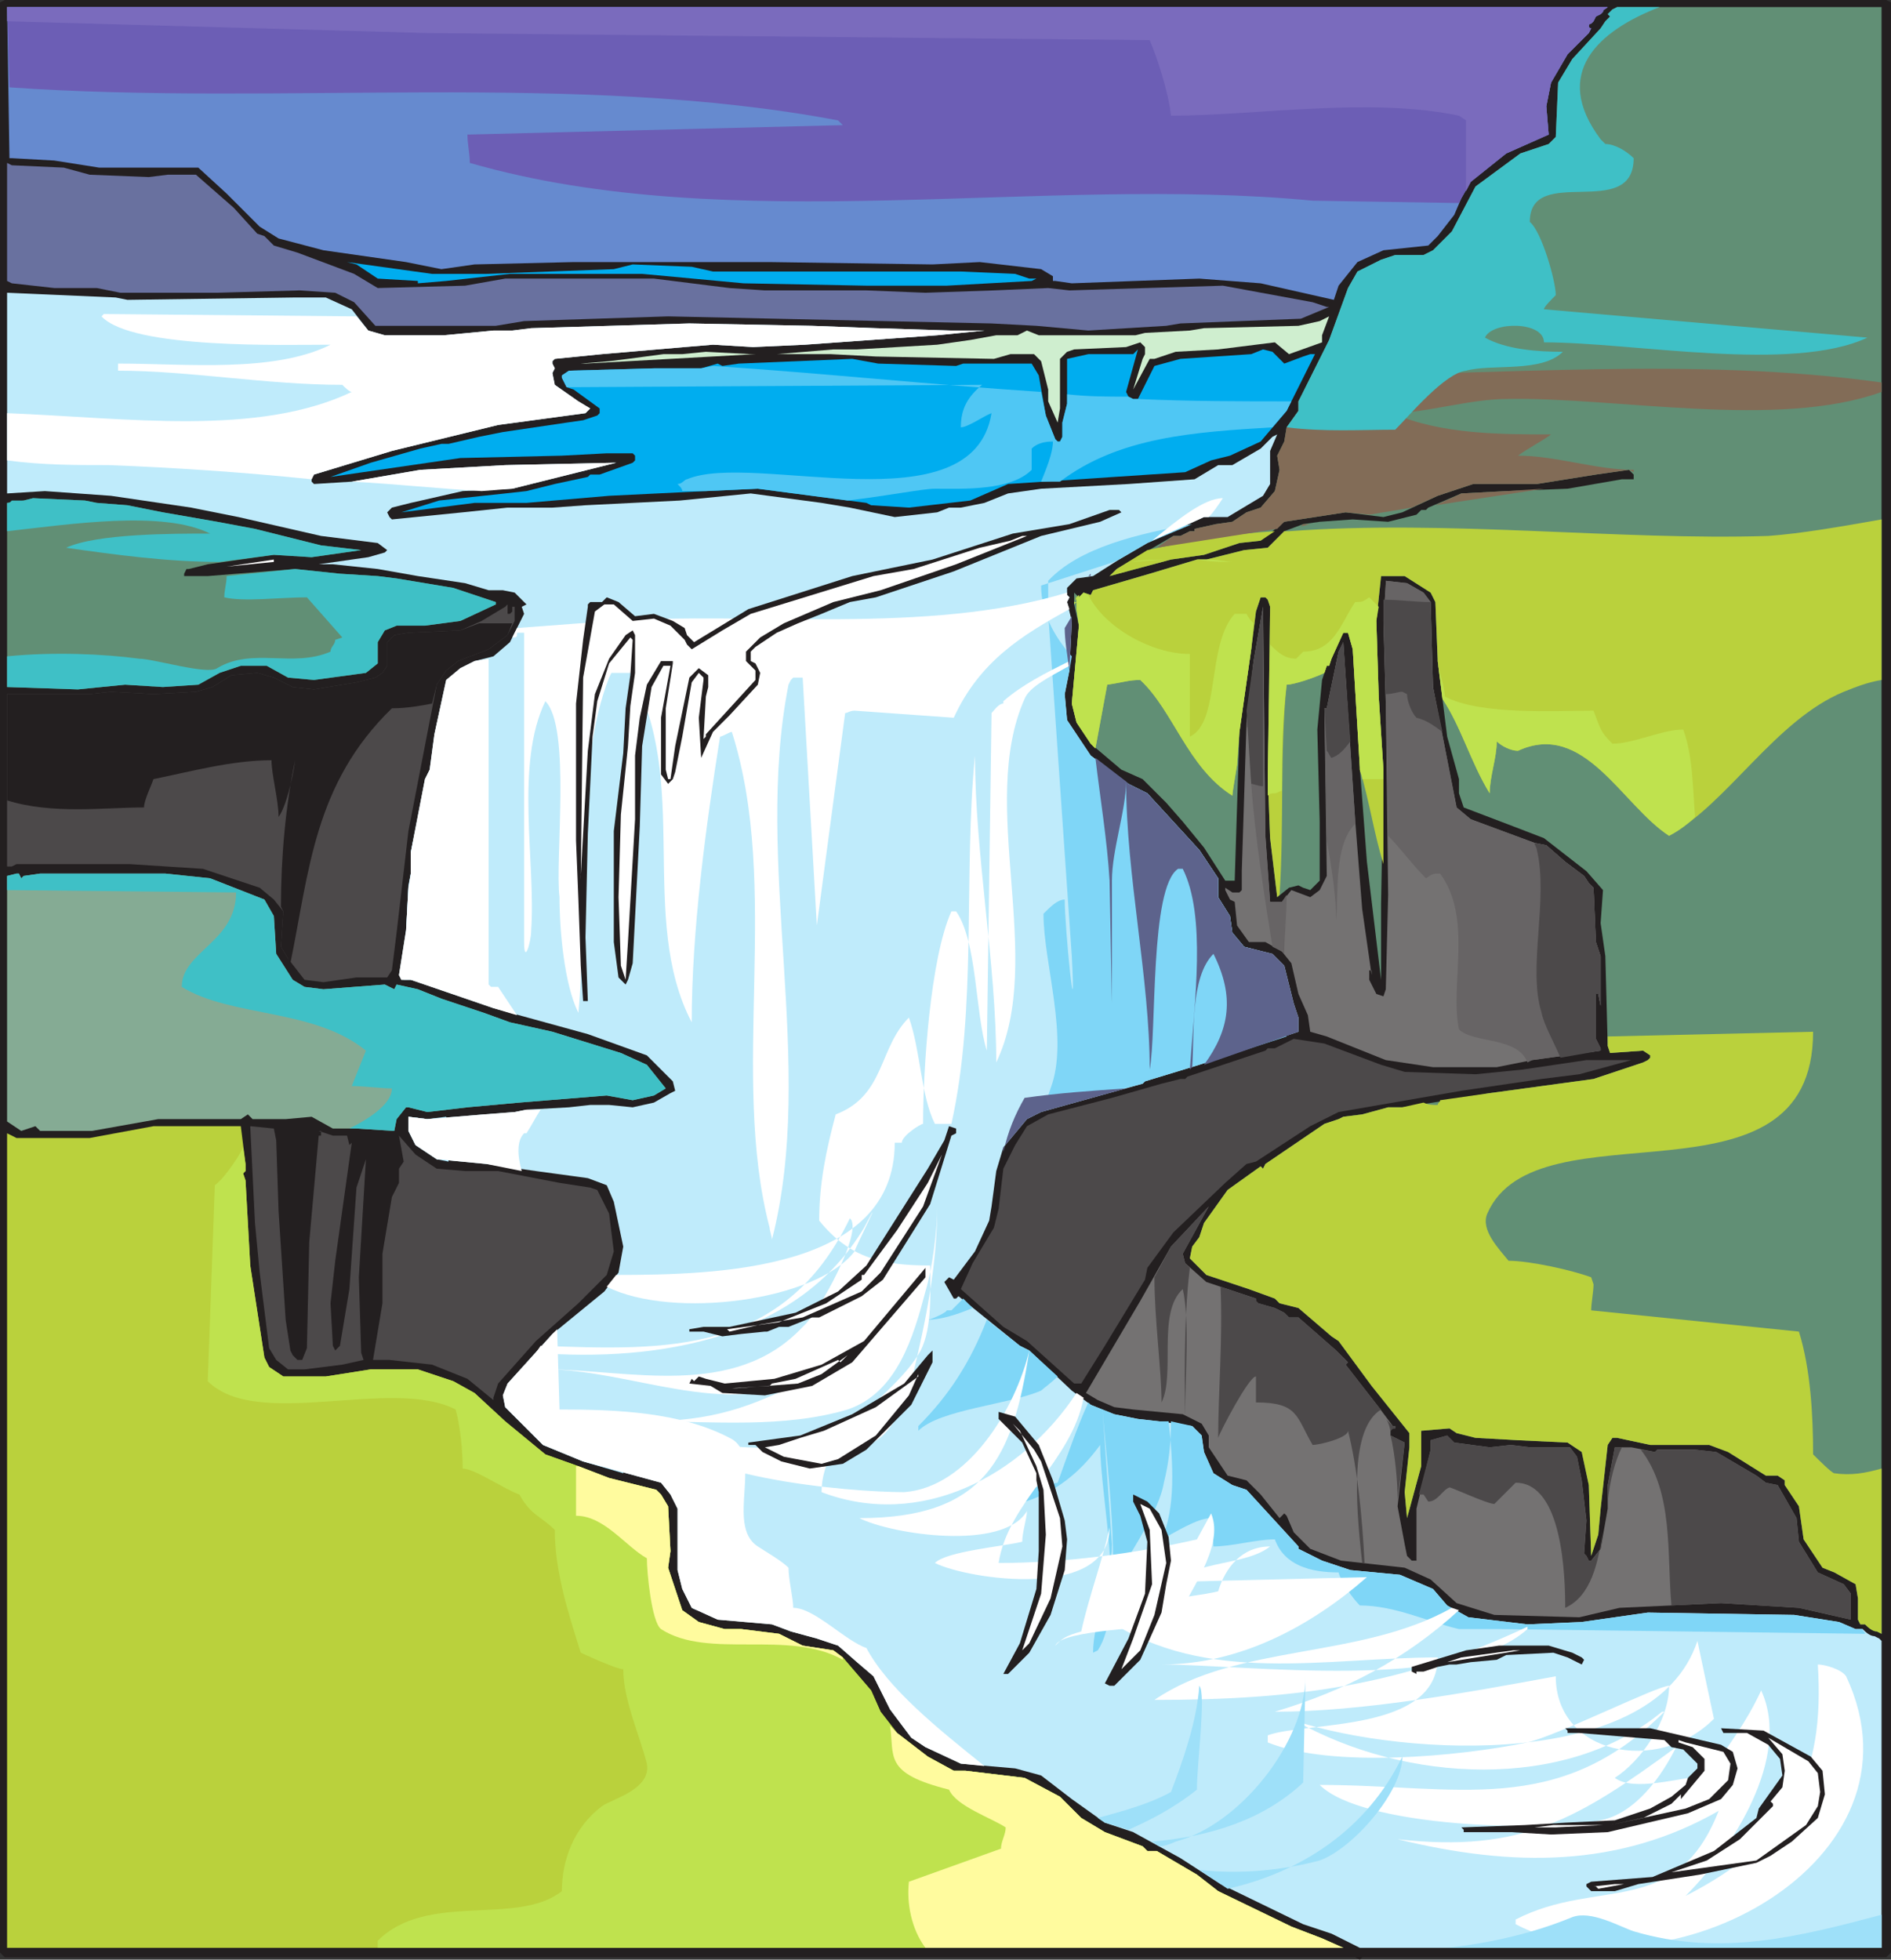
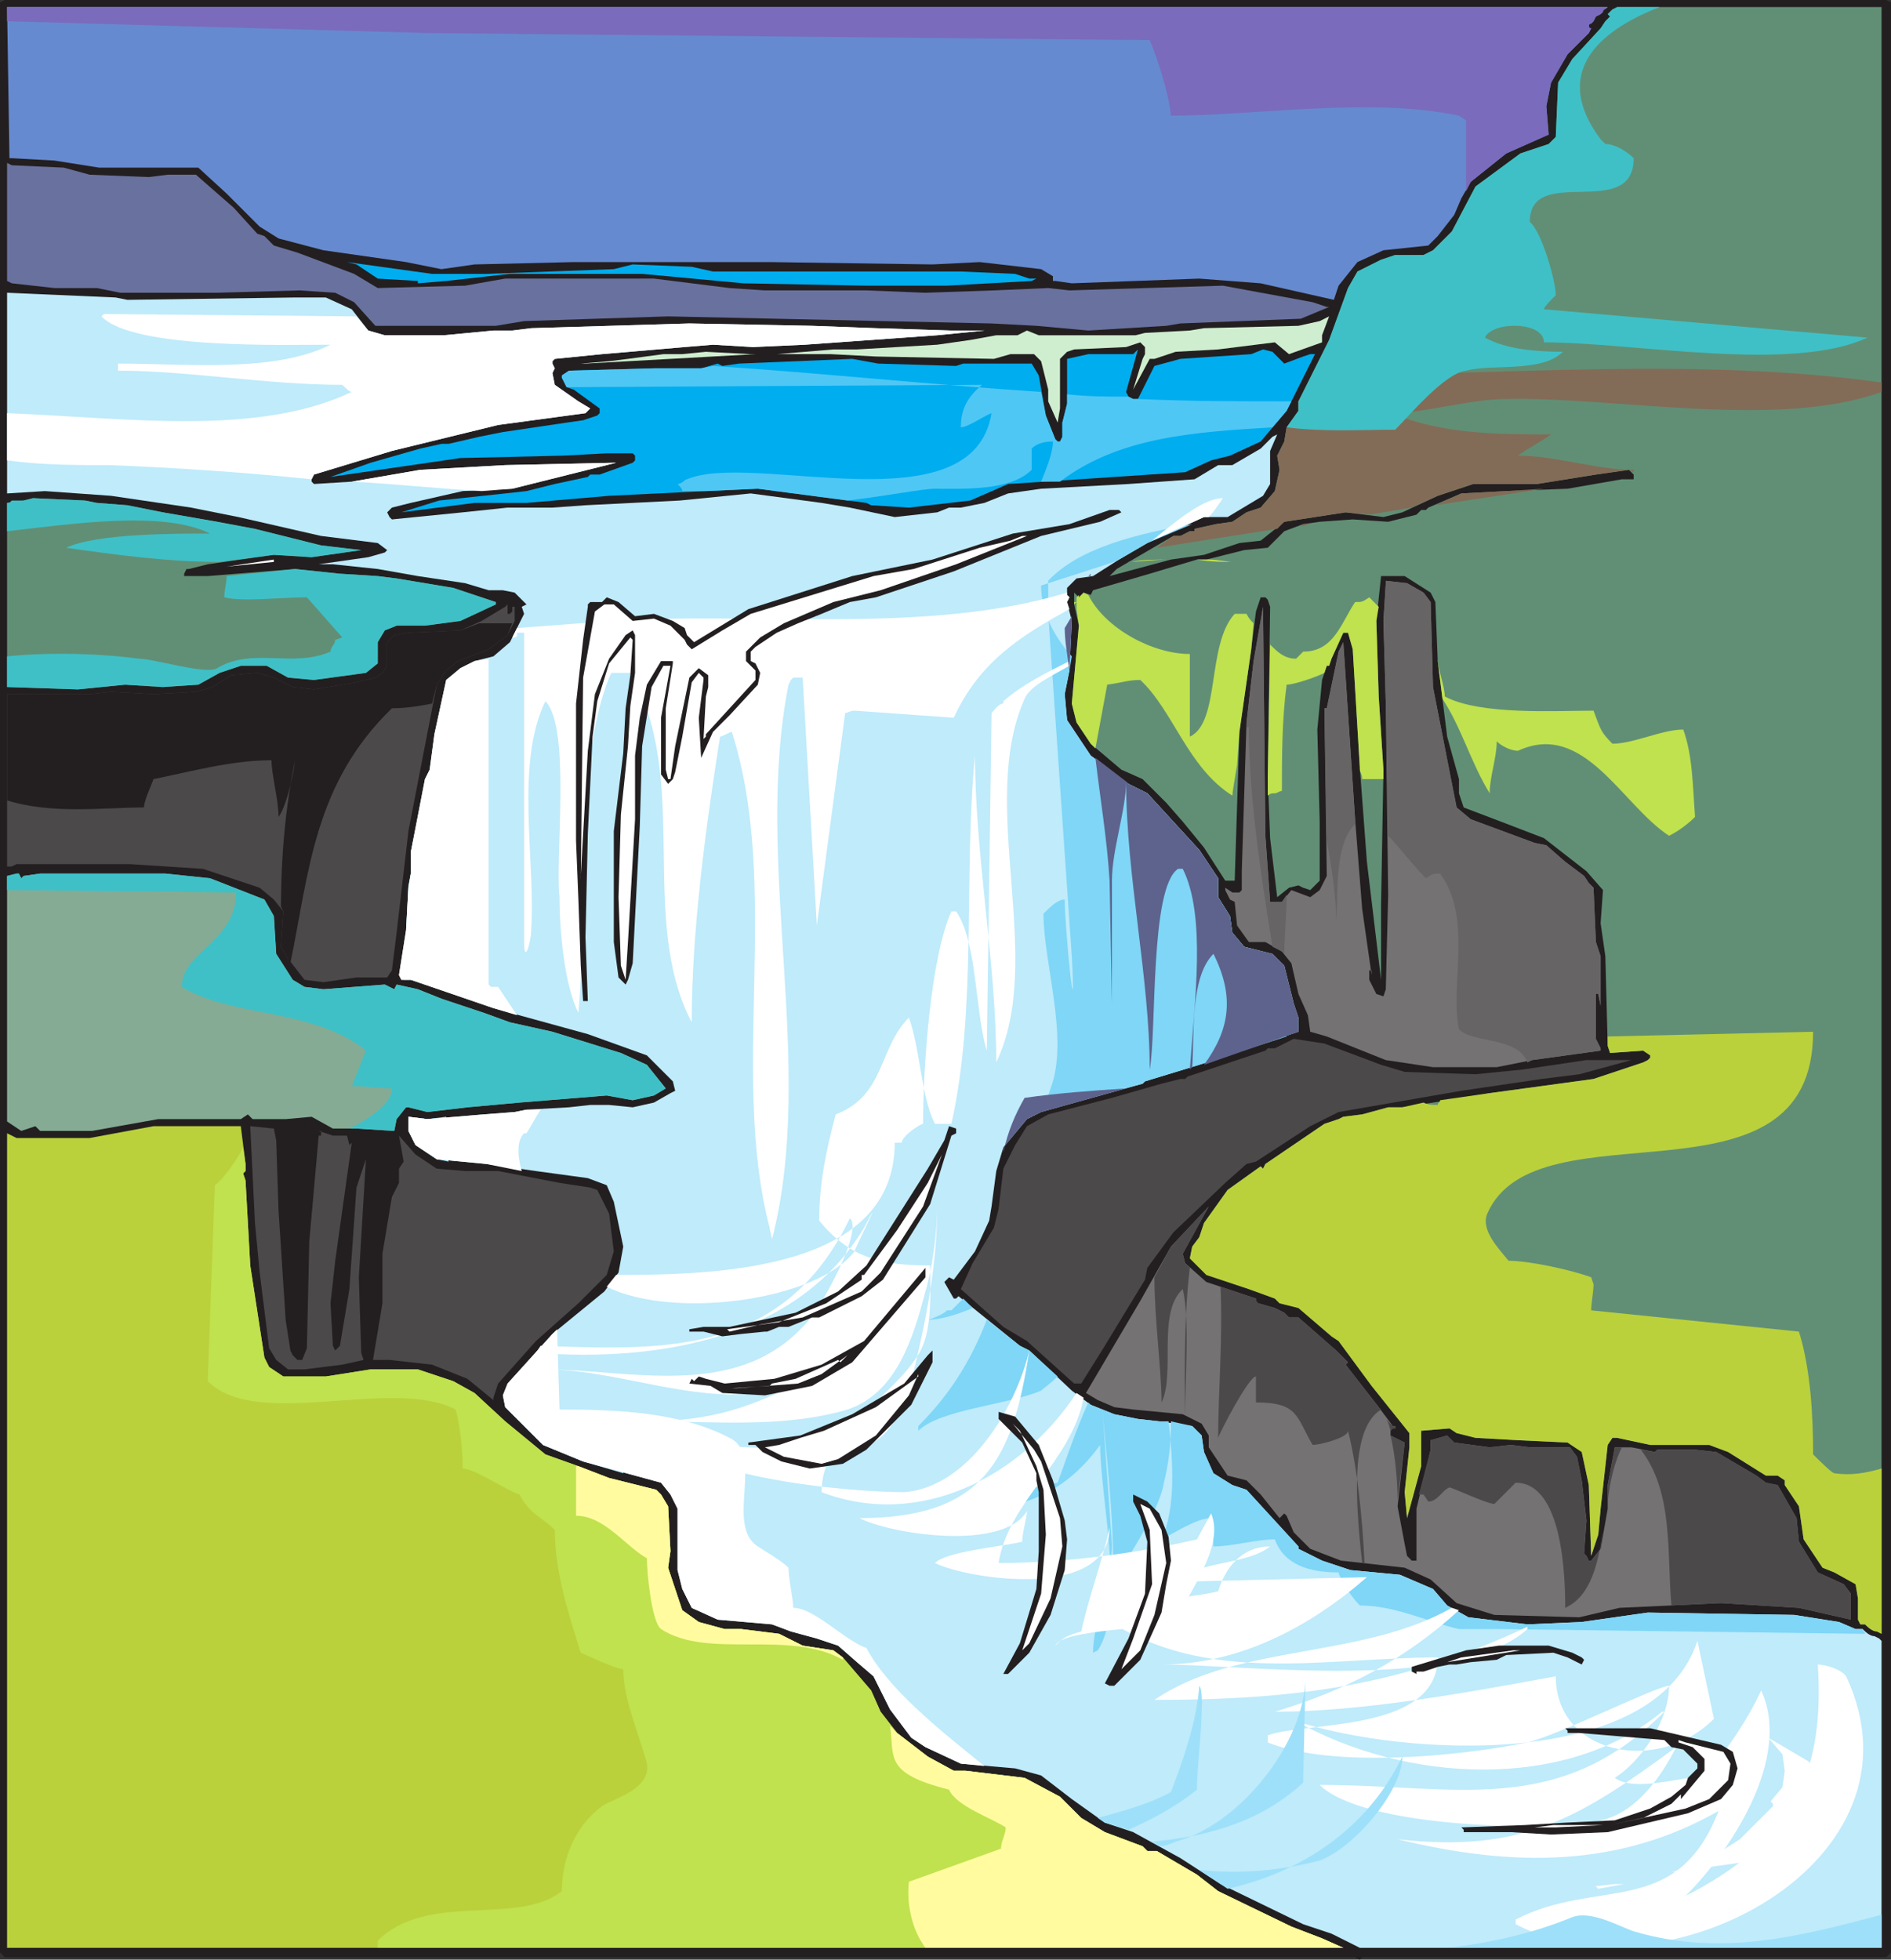
<svg xmlns="http://www.w3.org/2000/svg" width="600.75" height="622.5">
  <rect width="100%" height="100%" fill="#333333" stroke="none" />
  <path fill="#231f20" fill-rule="evenodd" d="M600.75.75v619.5l-1.5 1.5h-166.5l-.75.75-1.5-.75H1.5l-1.5-1.5V.75L1.5 0h597.75l1.5.75" />
  <path fill="#668acf" fill-rule="evenodd" d="m508.5 4.5-1.5.75-.75 1.5-.75.75c-.75 0-.75.75-.75.75 0 .75.75.75.75.75l-.75 1.5-6.75 6.75-5.25 9-1.5 7.5.75 9-13.5 6-11.25 9-3 5.25-2.25 5.25-5.25 6.75-3 3-14.25 1.5-8.25 3.75-6 7.5-1.5 4.5L400.5 90 381 88.5 340.5 90l-5.25-.75h-.75v-1.5l-3.75-2.25-19.5-2.25-15 .75-51.75-.75h-62.25l-31.5.75-10.5 1.5L129 83.25l-26.25-3.75-14.25-3.75-6-3.75L72 61.5l-9-8.25H31.5L17.25 51l-13.5-.75H3l-.75-48h508.5c-.75.75-1.5.75-1.5 1.5l-.75.75" />
  <path fill="#618f75" fill-rule="evenodd" d="m591 516-.75-1.5v-6.75l-.75-4.5-6.75-3.75L579 498l-6-9-1.5-10.5-4.5-6.75v-1.5l-2.25-1.5H561l-12-7.5-6-2.25h-18.75l-10.5-2.25h-1.5l-1.5 2.25-2.25 20.25-.75 8.25-2.25 6.75-.75-22.5-2.25-10.5-4.5-3-15.75-.75-13.5-.75-6-1.5-2.25-1.5-9 .75v11.25l-4.5 16.5-.75-8.25 1.5-14.25v-4.5l-12-15-10.5-14.25-2.25-1.5-10.5-9-6-1.5-1.5-1.5-8.25-3-13.5-4.5-5.25-5.25.75-3.75 2.25-3 1.5-4.5L390 378l10.5-7.5.75.75.75-1.5L420.75 357l4.5-1.5 1.5-.75 6-.75 8.25-2.25h4.5l9.75-1.5 18-3 33-4.5L522 337.5l1.5-.75.75-.75v-.75l-2.25-1.5-10.5.75-.75-2.25-.75-28.5-1.5-10.5.75-10.5-5.25-6-13.5-10.5-9.75-3.75-15.75-6-1.5-4.5v-4.5l-3.75-13.5-3-24-.75-18.75-1.5-3-8.25-5.25h-7.5l-1.5 14.25.75 24 1.5 23.25-.75 42.75v24l-4.5-37.5-2.25-30-2.25-37.5-1.5-5.25h-1.5l-3.75 8.25-.75 2.25h-.75L420 216l-1.5 15.75.75 29.25v18.75l-3 3L414 282l-1.5-.75-3 .75-3.75 3-2.25-18.75-.75-19.5.75-54-.75-2.25-.75-.75h-1.5l-1.5 4.5-1.5 12-3.75 26.25-1.5 47.25h-3l-6.75-10.5-6.75-8.25-5.25-6-7.5-7.5-6.75-3-9.75-8.25-4.5-6.75-1.5-6 2.25-24.75-1.5-6.75v-3.75l1.5 1.5 1.5-1.5 2.25.75.75-1.5 18-5.25 15-4.5h3l12-3 7.5-.75 5.25-5.25 6-2.25 5.25-.75 10.5-.75 11.25.75 9-2.25 1.5-1.5h1.5l.75-.75 10.5-4.5 14.25-.75 19.5-.75 17.25-3H519v-1.5l-1.5-1.5-10.5 1.5-18.75 3H468l-11.25 3.75-11.25 5.25-6 1.5-12-1.5-19.5 3-7.5 6-6.75.75-11.25 3.75-10.5 1.5-19.5 5.25 2.25-2.25 18-10.5H375l3-1.5h1.5V168l6.75-1.5 5.25-.75 4.5-3 4.5-1.5L405 156l1.5-6.75-.75-4.5 2.25-4.5.75-4.5 3.75-5.25v-3l9.75-19.5 6-16.5 3-5.25 7.5-3.75 4.5-1.5h9l3-1.5 6-6 7.5-14.25L483 48.75l9-3 2.25-2.25.75-17.25 4.5-7.5 9-9.75 1.5-2.25 1.5-1.5-.75-.75 1.5-1.5 1.5-.75h84V519l-1.5-.75c-1.5 0-3-1.5-3.75-2.25H591" />
  <path fill="#bfebfb" fill-rule="evenodd" d="M597.75 618.75H432l-9-4.5-9-3-26.25-12.75-12.75-8.25-15-8.25-9-3-10.5-7.5-9.75-7.5-8.25-2.25-17.25-1.5L294 555l-4.5-3-6.75-9-5.25-10.5-5.25-4.5-6-5.25-6.75-2.25-8.25-2.25-6-2.25-17.25-1.5-8.25-3.75-3-6-1.5-6v-19.5l-2.25-4.5-3-3.75-24.75-6.75L172.5 459l-12-12-.75-3.75 1.5-3.75 14.25-15.75 16.5-13.5 4.5-6L198 396l-3-14.25-2.25-5.25-6-2.25-16.5-2.25-15.75-2.25-15.75-1.5-6.75-4.5-2.25-4.5v-4.5l6 .75 18-1.5 9.75-.75 3.75-.75 13.5-.75 6.75-.75h6l7.5.75 6.75-1.5 5.25-3 1.5-.75-.75-3-8.25-8.25-18.75-6.75-30-8.25-26.25-9h-3l-.75-1.5L129 295.5l.75-13.5.75-4.5v-6.75l4.5-23.25 1.5-3 1.5-11.25 3.75-17.25 4.5-3.75 4.5-2.25 6-1.5L162 204l4.5-9-.75-2.25 1.5-.75-3.75-3.75-3.75-.75h-4.5l-7.5-2.25-15-2.25-12.75-2.25-14.25-1.5h-4.5L117 177l5.25-1.5.75-.75-3-2.25-18-2.25-26.25-6-15-3-25.5-3.75-21-1.5-12 .75V93l34.5 1.5 3.75.75 53.25-.75h9.75l8.25 3.75L117 105l5.25 1.5H141l15.75-1.5h6l6-.75 50.25-1.5 39 .75 20.25.75 24 .75h10.5l-15 1.5-42 3-16.5.75-12.75-.75-9 .75-26.25 2.25-15 1.5-.75.75v.75l.75 1.5-.75 1.5.75 3.75 7.5 5.25 3.75 2.25-1.5 1.5-27.75 3.75-33.75 8.25-24.75 7.5-.75 1.5v.75l.75.75 12-.75 21.75-3.75 27-1.5L195 147h.75l-33 8.25L147 156l-16.5 3.75-6 1.5-1.5 1.5.75 1.5.75.75 22.5-2.25 14.25-1.5h14.25l10.5-.75 30-1.5 22.5-2.25 22.5 3 9 1.5 14.25 3 13.5-1.5 3.75-1.5h3.75l7.5-1.5 7.5-3 10.5-1.5 27.75-1.5 21-1.5 7.5-4.5h4.5l9-5.25 3.75-3.75 1.5-.75-2.25 5.25v10.5l-2.25 3.75-11.25 6.75h-7.5l-18 8.25-9 5.25-8.25 5.25-5.25.75-3 3V189l1.5 1.5-.75-.75-.75 1.5 1.5 6-.75 15.75-1.5 7.5.75 8.25 7.5 11.25 12 9 6 3 16.5 18 6 9v6l3.75 6 .75 5.25 3.75 4.5 9 2.25 3.75 3.75 3 12 1.5 4.5v4.5l-31.5 10.5-17.25 5.25-.75.75-32.25 9-4.5 2.25-7.5 9-2.25 7.5-1.5 11.25-.75 4.5-4.5 9.75-6.75 9-1.5-.75-1.5 1.5 3 5.25h.75l.75-.75L324 427.5l3 1.5 13.5 12.75 6 4.5 7.5 3 7.5 1.5 6.75.75 10.5 1.5 3 3 .75 5.25 3 6.75 6 3.75 4.5 1.5 16.5 18v.75l7.5 3.75 9 3 15.75 1.5 10.5 4.5 4.5 5.25 6.75 3.75 18.75 2.25 17.25-.75 21-3 46.5.75 14.25 2.25 5.25 2.25h2.25c.75.75 2.25 2.25 3.75 2.25l1.5.75.75.75v97.5" />
  <path fill="#7fd6f7" fill-rule="evenodd" d="m306 412.5-3.75 3.75h-1.5c0 .75-5.25 3-6 3 3.75 0 9-1.5 14.25-3.75l-3-3m7.5 6.75c-5.25 13.5-12 24-21.75 33.75v1.5c6.75-6.75 28.5-8.25 39-12.75.75-.75 3-2.25 5.25-4.5l-9-8.25-3-1.5-10.5-8.25m32.25 26.25.75.75 3.75 1.5c1.5 19.5 7.5 63.75-1.5 67.5 0-9 18.75-30.75 21-44.25 1.5-6 2.25-12 2.25-19.5l6.75 1.5 3 3 .75 5.25 3 6.75 6 3.75 4.5 1.5 16.5 18v.75l7.5 3.75 9 3 15.75 1.5 10.5 4.5 4.5 5.25 6.75 3.75 18.75 2.25 17.25-.75 21-3 46.5.75 14.25 2.25 5.25 2.25h2.25c0 .75.75.75.75 1.5L477 517.5h-13.5c-9.75-2.25-20.25-7.5-31.5-7.5-2.25-2.25-6-7.5-6.75-10.5-9 0-17.25-2.25-20.25-10.5-6 0-13.5 2.25-19.5 2.25 0-3-.75-6.75-.75-9-4.5 0-11.25 4.5-15.75 6.75 4.5-9.75 3.75-24 2.25-37.5h-3l-6.75-.75-7.5-1.5-3.75-1.5 3 42.75c0 11.25-6 24.75-6 34.5l1.5-.75c9-13.5.75-48.75.75-65.25-9.75 13.5-22.5 20.25-39 20.25 6.75-3.75 16.5-6.75 25.5-8.25 3-8.25 6-17.25 9.75-25.5m-15-259.5 23.25-7.5 1.5-.75 9-5.25 14.25-6c-17.25 3-36 7.5-45.75 18V195l7.5 108.75c1.5 28.5-2.25-9-2.25-18-2.25 0-4.5 2.25-6.75 4.5 0 15.75 8.25 39.75 2.25 55.5l-2.25 6.75 31.5-8.25.75-.75 17.25-5.25 27.75-9c-.75-1.5-1.5-2.25-3-3.75 0-6-.75-13.5-2.25-22.5l-8.25-2.25-3.75-4.5-.75-5.25-3.75-6v-6l-6-9-16.5-18-6-3-12-9-7.5-11.25-.75-8.25 1.5-7.5.75-4.5c-6-6.75-9.75-14.25-9.75-22.5" />
  <path fill="#fff" fill-rule="evenodd" d="m544.5 546-5.25-24.75c-13.5 41.25-93 36.75-127.5 25.5 34.5 19.5 85.5 22.5 116.25-3h.75C495 577.5 462.75 567 419.25 567c13.5 13.5 71.25 15 89.25 11.25C519.75 576 528 564 532.5 555c-30.75 22.5-48.75 33.75-88.5 29.25 36.75 9 70.5 9 102-9-13.5 34.5-38.25 21-64.5 34.5v1.5c47.25 24.75 132.75-19.5 105-78.75-1.5-2.25-6.75-3.75-9-3.75 2.25 35.25-8.25 56.25-42 73.5 15-15 33.75-44.25 24-65.25-4.5 9.75-10.5 18-17.25 27-9 .75-23.25 5.25-29.25.75 8.25-5.25 17.25-18 17.25-29.25-3.75 0-35.25 15.75-45 18-21.75 4.5-62.25 8.25-82.5 0v-2.25c12-4.5 54-.75 54-24.75-35.25 0-73.5 9-105-12 6-6 26.25-6.75 35.25-9 2.25-7.5 7.5-14.25 16.5-14.25-7.5 6-23.25 4.5-30 11.25l60.75-1.5c-18 15.75-40.5 27.75-65.25 27.75 27 0 93.75 9 116.25-11.25v-.75C445.5 535.5 411.75 540 366.75 540c26.25-18 65.25-12.75 94.5-29.25l2.25.75c-17.25 15.75-36 25.5-58.5 32.25 27.75 0 60.75-6 89.25-11.25 0 24.75 32.25 31.5 50.25 13.5" />
  <path fill="#fff" fill-rule="evenodd" d="M339.75 210c-7.5 3.75-15 7.5-21 12.75v.75c-1.5 0-3 2.25-3.75 3l-1.5 107.25c-3.75-12-3-34.5-9.75-44.25h-1.5c-6.75 15-9 50.25-9 67.5-.75 0-6.75 3.75-6.75 6h-2.25c0 40.5-56.25 42-88.5 42l-3 3.75c21 10.5 66.75 4.5 78.75-11.25 0-.75 10.5-21.75 3-7.5-21 35.25-65.25 42.75-104.25 39.75l1.5-2.25C211.5 429 249 430.5 270 387c4.5 3.75-9.75 30-15 34.5-21.75 23.25-55.5 13.5-81.75 13.5 27 0 57 15.75 83.25 3-18 9-30 13.5-51.75 13.5 4.5 10.5 58.5 9 70.5 7.5 9-2.25 13.5-17.25 15-23.25 3.75-15.75 7.5-33.75 7.5-52.5 0 7.5-1.5 19.5-3.75 27-3.75 14.25-9 32.25-24.75 37.5-20.25 6-42.75 3.75-63.75 3.75 9 18 64.5 22.5 81.75 22.5 20.25-1.5 35.25-26.25 39.75-45-5.25 34.5-14.25 53.25-54 53.25 10.5 5.25 45.75 10.5 53.25-2.25 0 2.25-1.5 6.75-1.5 9.75-6 1.5-24 3-27.75 6.75 10.5 5.25 55.5 12 55.5-11.25-2.25 10.5-6.75 22.5-9 33-5.25 1.5-6 2.25-8.25 4.5 2.25-5.25 31.5-5.25 38.25-7.5 3.75-9 15.75-24 11.25-34.5l-4.5 8.25c-19.5 4.5-42 7.5-63 7.5 3-19.5 23.25-32.25 27-52.5l-2.25-1.5c-17.25 26.25-49.5 43.5-81 31.5 0-19.5 23.25-30 31.5-45 3.75-7.5 3-18.75 3-27-15 0-25.5-2.25-35.25-14.25 0-12 2.25-22.5 5.25-33.75 15.75-6 13.5-21 23.25-30.75C292.5 333.75 292.5 348 297 357h5.25c8.25-36.75 3.75-79.5 7.5-117 0 31.5 6.75 66 6.75 97.5 15.75-33-6-81.75 9-115.5 1.5-3.75 7.5-6.75 14.25-10.5V210" />
  <path fill="#fff" fill-rule="evenodd" d="M162.75 202.5c.75 0 1.5 0 1.5-.75V201h2.25v98.25c0 7.5 2.25 0 2.25-3.75 1.5-21.75-5.25-52.5 4.5-72.75 8.25 8.25 3 50.25 4.5 62.25 0 10.5 1.5 27.75 6 36.75 3-31.5-1.5-78 9.75-106.5l.75-1.5h6c19.5 33.75 2.25 78 19.5 111 0-29.25 4.5-62.25 9-90.75.75 0 3-1.5 3.75-1.5 15.75 49.5-.75 108.75 12 157.5 0 .75.75 3 .75 3.75 14.25-55.5-6-119.25 5.25-176.25l.75-1.5.75-.75h3l4.5 78.75 9-67.5c.75 0 1.5-.75 3-.75L303 228c8.25-18 21.75-26.25 36.75-34.5l-.75-2.25.75-1.5.75.75-1.5-1.5v-.75c-44.25 13.5-99.75 6-144.75 9l-30 2.25-1.5 3M384 164.25c1.5-1.5 3-3.75 4.5-6-6 0-14.25 6.75-22.5 13.5l16.5-7.5h1.5" />
  <path fill="#69719f" fill-rule="evenodd" d="m20.25 53.25 8.25 2.25 18.75.75 6-.75h9l12 10.5 7.5 8.25L84 75l3 3 7.5 2.25 18 6.75 7.5 4.5 27.75-.75 12.75-2.25h47.25l24 3 11.25.75h32.25L294 93l21.75-.75L333 91.5l6.75.75 48.75-1.5L417 96l4.5 1.5h.75l-9 3.75-38.25 1.5-4.5.75-24.75 1.5-16.5-1.5-14.25-.75-102.75-2.25-45.75 1.5-9 1.5h-38.25L112.5 96l-6-3-11.25-.75L69 93H38.25l-7.5-1.5h-13.5L3.75 90l-1.5-.75v-37.5l1.5.75 16.5.75" />
  <path fill="#00adef" fill-rule="evenodd" d="m154.5 87 40.5-1.5 6-1.5 18.75.75 6.75 1.5h78.75l17.25.75 4.5 1.5h2.25l-1.5.75-27 1.5h-25.5l-39-.75L204 87h-42l-20.25 2.25-9 .75v-.75L120 88.5l-6.75-4.5-3-.75 27 3.75h17.25" />
  <path fill="#cfeecf" fill-rule="evenodd" d="m420 108.75-10.5 3.75-4.5-3.75-18 2.25-13.5.75-6.75 2.25h-1.5l-5.25 9.75 3-9.75.75-1.5v-2.25l-1.5-1.5-4.5 1.5-16.5.75-2.25.75-2.25 2.25v15.75l-.75 4.5-3-6.75v-3.75l-2.25-9-2.25-2.25H321l-5.25 1.5-37.5-.75-14.25-.75h-24l-54 3h-1.5l9-.75 6-.75 11.25-1.5h6l7.5-.75 14.25.75h8.25l18-1.5h7.5l25.5-1.5 10.5-1.5 8.25-1.5h6.75l3-1.5 3.75 1.5h30.75l3-.75L378 105l4.5-.75 30-.75 6.75-1.5 3-1.5-2.25 6v2.25" />
  <path fill="#00adef" fill-rule="evenodd" d="m358.5 126 1.5.75h1.5l5.25-10.5L375 114l22.5-1.5 3.75-1.5 3 .75 3.75 3.75 6-2.25 2.25-.75h1.5l-9 18-8.25 9.75-9.75 4.5-6 1.5-8.25 3.75-56.25 3.75-12 5.25-19.5 2.25-12-.75-1.5-.75-34.5-4.5-16.5.75-30.75 1.5-26.25 2.25h-16.5l-23.25 3 12-3.75 21-2.25 6.75-.75 9-2.25 10.5-2.25.75-.75h3L201 147l.75-.75v-1.5L201 144h-8.25l-14.25.75-32.25.75-41.25 6 12.75-4.5 15.75-4.5 6.75-1.5h2.25l9.75-2.25 7.5-1.5 20.25-3 5.25-.75 4.5-1.5.75-.75v-1.5l-8.25-6L180 123l-1.5-3v-.75l2.25-1.5 27-.75h15l5.25-1.5 1.5.75 5.25-.75 36-1.5 8.25 1.5 24.75.75 2.25-.75h21.75l2.25 3.75 2.25 12.75 3 7.5.75.75h.75l.75-1.5v-4.5l1.5-6V114l6.75-1.5H360l1.5-1.5-3.75 13.5.75 1.5" />
  <path fill="#618f75" fill-rule="evenodd" d="m30.75 159.75 9.75.75 11.25 2.25 17.25 3L81 168l21 5.25 12.75 1.5L99 177l-12-.75-21 3-6 1.5h-.75l-.75 1.5v.75H66l27.75-2.25 14.25 1.5 12 .75 6 .75 18 3 13.5 4.5v.75l-11.25 5.25-11.25 1.5h-9l-3.75 1.5L120 204v6.75l-3.75 3-16.5 2.25-8.25-.75-6.75-3.75H76.5l-6.75 2.25L63 217.5l-11.25.75-12-.75-15 1.5-22.5-.75v-58.5L7.5 159l3-.75L27 159l3.75.75" />
  <path fill="#231f20" fill-rule="evenodd" d="m356.25 162.75-6.75 3-18.75 4.5L303 181.5l-24.75 8.25-8.25 1.5-9 3.75-7.5 3-6.75 3-6.75 4.5-1.5 1.5v3l1.5.75 1.5 3-.75 3.75-9 9.75-5.25 5.25-3.75 8.25L222 228l1.5-12v-.75l-1.5-1.5-2.25 3-3 17.25-2.25 11.25-.75 2.25-1.5 1.5-2.25-3v-18l3-16.5h-2.25l-3.75 6.75-3 18.75-.75 25.5L201 306l-1.5 5.25-.75 1.5-2.25-2.25-1.5-11.25V264l3-24.75.75-14.25 1.5-10.5.75-11.25-.75-.75-6.75 8.25-3.75 12-1.5 11.25-1.5 30.75-.75 33 .75 20.25h-1.5l-.75-11.25-.75-21L183 267v-43.5l2.25-20.25 1.5-10.5V192l.75-.75h3.75l1.5-1.5 3.75 1.5 5.25 4.5 6-.75 6 2.25 3.75 2.25.75 2.25 2.25 2.25 17.25-10.5 33-10.5 25.5-5.25 25.5-8.25 18-3 12.75-4.5h3l.75.75" />
  <path fill="#fff" fill-rule="evenodd" d="m303.75 179.25-24 8.25-15 3.75L249 198l-7.5 4.5-4.5 4.5v3l3 3v3l-15.75 17.25v.75l-.75.75.75-13.5.75-3v-3.75l-3-2.25-3 3-4.5 21.75-1.5 10.5h-.75l-.75-3V225l2.25-14.25V210H210l-4.5 7.5-2.25 10.5-1.5 12v20.25l-2.25 39-.75 12-1.5-4.5-.75-21.75.75-26.25L199.5 237l.75-12.75 1.5-10.5v-12l-.75-1.5-2.25 1.5-5.25 7.5-4.5 11.25-2.25 18-2.25 39.75v1.5l.75-64.5 3.75-21 3-2.25h3l6 5.25 6.75-.75 5.25 2.25 4.5 4.5.75 1.5 1.5 1.5 9.75-6 9-5.25 39-12 12.75-2.25 21-6.75 9.75-2.25 3.75-1.5h1.5l-22.5 9M72 180l15-2.25v.75zm0 0" />
  <path fill="#747272" fill-rule="evenodd" d="m452.25 188.25 2.25 3 .75 27 7.5 38.25 4.5 3.75 20.25 7.5 3.75.75 6 5.25 6 4.5 1.5 2.25 1.5 1.5.75 17.25 1.5 4.5v15.75l-.75-3.75H507V330l1.5 3v.75l-21.75 3L475.5 339h-20.25l-15-2.25-18.75-7.5-5.25-1.5-.75-5.25-3-6.75-2.25-9.75-3-3.75-5.25-3h-5.25L393 294l-.75-7.5-1.5-.75-1.5-3V282l2.25 1.5h2.25l.75-.75v-6l1.5-47.25 2.25-19.5 3-17.25.75 72.75 1.5 21h3.75l3-3.75 6 2.25 3-2.25 2.25-4.5-.75-53.25h.75l3.75-18 1.5-3 3.75 56.25 2.25 28.5 3 21v-1.5H435v3l2.25 4.5 2.25.75.75-2.25.75-30-.75-60.75-.75-26.25.75-12v-.75l6.75.75 5.25 3" />
  <path fill="#4c494a" fill-rule="evenodd" d="M161.25 195h.75l.75-.75v-1.5h.75v4.5l-2.25 4.5-6 4.5-9.75 3.75-3.75 3-3 4.5-9 46.5-3.75 32.25-1.5 12-1.5 2.25h-9.75l-10.5 1.5-6-.75-5.25-6.75-2.25-3.75.75-11.25-3-3.75-4.5-3.75-18-6-23.25-1.5h-36l-1.5.75h-1.5V220.5H28.5l6.75-.75 13.5.75 13.5-.75 5.25-1.5 6-3.75 8.25-.75 5.25 1.5 6 3 6.75.75 13.5-2.25 6-1.5 2.25-1.5 1.5-2.25V204l2.25-2.25 4.5-.75 16.5-.75 6.75-3 7.5-4.5.75-.75v3" />
  <path fill="#85ab94" fill-rule="evenodd" d="M66.75 279 84 285.75l3 5.25.75 12 5.25 8.25 3.75 2.25 6 .75 19.5-1.5 3 1.5.75-1.5 6.75 1.5 7.5 3 13.5 4.5 8.25 3 13.5 3 21.75 6.75 8.25 3.75 6 7.5-3.75 2.25-6.75 1.5-8.25-1.5-27.75 2.25-16.5 1.5-12.75 1.5-6-1.5H129l-3 3.75-.75 3.75-12-.75h-7.5L99 354.75l-8.25.75h-10.5l-1.5-1.5-2.25 1.5H50.25l-21 3.75h-16.5l-1.5-1.5-4.5 1.5-4.5-3v-78l3-.75H6l.75 1.5.75-.75 5.25-.75H52.5l14.25 1.5" />
  <path fill="#4c494a" fill-rule="evenodd" d="m438.75 338.25 7.5 2.25 22.5.75 15-1.5 20.25-3h14.25l-16.5 4.5-12 1.5-25.5 3.75-39 6.75-9 4.5L399 369l-3 .75-6.75 6-16.5 15.75-8.25 11.25-.75 3.75-12.75 21-7.5 12h-2.25l-15-13.5-7.5-4.5-13.5-12 3.75-8.25 6.75-11.25 1.5-6 1.5-12.75 3.75-7.5 3.75-6L333 354l20.25-5.25 15.75-4.5 6-1.5h1.5l.75-.75 24.75-8.25.75-.75H405l6-3 9.75 1.5 18 6.75" />
  <path fill="#bad13c" fill-rule="evenodd" d="M78 369.75V372l-.75.75L78 375l1.5 27 4.5 29.25 1.5 3 4.5 3h13.5l14.25-2.25h15l11.25 3.75 6.75 3.75 9.75 9 12.75 10.5 10.5 3.75 9.75 3.75 15 3.75 1.5 1.5 2.25 3.75.75 14.25-.75 5.25 4.5 13.5 5.25 3.75 8.25 2.25h5.25l12 1.5 7.5 3.75 9.75 1.5 3 2.25 9 10.5 3 6.75 5.25 6.75 9.75 7.5 8.25 4.5h3.75l18.75 2.25 11.25 6 6.75 6.75 7.5 4.5 12 4.5 1.5 1.5h3l12.75 7.5 6.75 5.25L410.25 612l9.75 3.75 6.75 3h.75H2.25V360l3 1.5H28.5l20.25-3.75H76.5l1.5 12" />
  <path fill="#231f20" fill-rule="evenodd" d="M303.75 357.75V360l-1.5.75-6.75 21.75-15 24-6.75 5.25-13.5 6.75H258l-7.5 3h-3l-3.75 1.5H243l-7.5.75-6 .75-6-1.5H219v-.75l4.5-.75h8.25l21-4.5 13.5-6.75 9-8.25 19.5-30.75 5.25-9 1.5-4.5 2.25.75v-.75" />
  <path fill="#4c494a" fill-rule="evenodd" d="m87.75 362.25.75 22.5 2.25 34.5 1.5 9.75.75 1.5 1.5 1.5H96l1.5-3.75.75-33.75 3-33.75h.75v-1.5h-.75l4.5 1.5h4.5l.75 3 .75-.75-5.25 37.5L105 414l.75 13.5.75 1.5 1.5-1.5 3-18 2.25-32.25 3-9-2.25 37.5.75 24 .75 2.25-6.75 1.5-12 1.5H91.5l-3.75-3-2.25-3.75-3-24L81 388.5l-1.5-30.75 7.5.75.75 3.75" />
  <path fill="#231f20" fill-rule="evenodd" d="M98.25 366.75 97.5 372l-.75 19.5-1.5 31.5v7.5l-1.5-2.25-3-51.75-.75-15-.75-1.5v-1.5H96v-.75l2.25.75v8.25m27 4.5-.75 1.5L123 378l-2.25 8.25-1.5 20.25v6.75l-3 17.25-.75-10.5.75-26.25 2.25-25.5-.75-3-2.25.75-2.25 5.25-2.25 12-2.25 24-1.5 15 .75-15.75 4.5-35.25 1.5-7.5v-3l11.25.75v9.75" />
  <path fill="#4c494a" fill-rule="evenodd" d="m138.75 371.25 9 .75h10.5l19.5 3.75 9.75 1.5 2.25.75 3.75 7.5 1.5 12-2.25 7.5-9 9-13.5 12-12 13.5-1.5 4.5v.75L148.5 438l-11.25-4.5-13.5-1.5h-5.25l3-18v-15.75l3-18 2.25-4.5v-4.5l1.5-2.25-1.5-8.25 5.25 6 6.75 4.5" />
  <path fill="#fff" fill-rule="evenodd" d="m279.75 404.25-6 6L255 418.5l-13.5 2.25-9.75 2.25-.75-.75 16.5-2.25 15-6 11.25-7.5V405h.75l10.5-14.25 9.75-15 4.5-9-6 16.5-13.5 21" />
  <path fill="#747272" fill-rule="evenodd" d="m376.5 401.25 6.75 6L399 412.5v.75l.75.75 5.25 1.5 3 1.5 1.5 1.5h3l12 10.5 3.75 3.75-.75.75L438 447l4.5 6h.75v.75h-.75l-.75.75v1.5l4.5 2.25L444 478.5l2.25 12 .75 3.75 1.5 1.5h1.5v-16.5l4.5-18.75v-3l5.25-1.5 2.25 2.25 11.25 1.5L480 459l6 .75h12.75l2.25 3 1.5 7.5L504 483l-.75 10.5.75.75.75 1.5h.75l3-3.75 2.25-12.75v-7.5l2.25-12h5.25l7.5 1.5.75-.75h12l6.75.75 12.75 7.5 3 2.25 3.75.75 6 10.5.75 7.5 6 9.75 8.25 3.75 2.25 3v8.25l-16.5-3.75-24.75-1.5-32.25 1.5-12.75 3-27-.75-12-3.75-8.25-7.5-8.25-3.75-20.25-2.25-9.75-3.75-5.25-5.25-2.25-5.25-.75-.75-1.5 1.5-6-7.5-4.5-4.5-6-1.5-6-9V456l-2.25-3.75-6-3-15.75-1.5-6-.75-5.25-2.25-3.75-2.25 17.25-29.25L372 396l12-12.75-8.25 15 .75 3" />
  <path fill="#231f20" fill-rule="evenodd" d="m270.75 432.75-12.75 7.5-15 3-13.5-.75-3.75-2.25-6.75-.75.75-1.5.75.75 1.5-1.5 2.25.75 6 1.5L246 438l15-4.5 13.5-7.5 19.5-23.25v3l-23.25 27m18.75 13.5-14.25 14.25-7.5 4.5-10.5 1.5-9-2.25-6-3L240 459h-2.25v-.75l16.5-2.25 16.5-6.75 16.5-9.75 7.5-9 1.5-1.5v3.75l-6.75 13.5" />
  <path fill="#fff" fill-rule="evenodd" d="M253.5 439.5 234 441h-1.5l12-.75.75-.75 7.5-1.5 13.5-6 .75.75 2.25-2.25-8.25 6-7.5 3m24.75 16.5-12 7.5L261 465l-12-2.25-6-3 4.5-.75 6.75-2.25 7.5-2.25 16.5-7.5 13.5-9.75v-.75l-3 6.75-10.5 12.75" />
  <path fill="#231f20" fill-rule="evenodd" d="m330 459 4.5 11.25 3.75 12.75.75 6-.75 9.75-4.5 14.25-6.75 12-6.75 6.75h-1.5L324 522l5.25-17.25.75-12V474l-.75-3.75V468l-4.5-9.75-7.5-7.5v-2.25l5.25 1.5 7.5 9" />
  <path fill="#fff" fill-rule="evenodd" d="m330.75 464.25 6 18 .75 9-3.75 16.5L327 522l-2.25 2.25 6-18 1.5-18.75-.75-14.25-2.25-7.5L324 454.5l-2.25-2.25 6.75 8.25 2.25 3.75" />
  <path fill="#231f20" fill-rule="evenodd" d="m368.25 480.75 3 7.5.75 7.5-1.5 7.5-1.5 9-6.75 15-8.25 8.25h-1.5l-1.5-.75 7.5-14.25 5.25-14.25.75-16.5-2.25-8.25L360 477v-2.25l4.5 2.25 3.75 3.75" />
  <path fill="#fff" fill-rule="evenodd" d="m369 486 1.5 10.5-3.75 16.5-4.5 11.25-6 6 3.75-9.75 6-17.25-.75-17.25-3-8.25 3 1.5L369 486" />
  <path fill="#231f20" fill-rule="evenodd" d="m499.5 525 3 1.5.75.75-.75 1.5-4.5-2.25-4.5-1.5-15 .75-3 1.5-8.25.75-4.5.75h-2.25l-3.75.75-4.5 1.5H450v.75l-1.5-.75v-1.5l17.25-5.25 10.5-1.5H492l7.5 2.25" />
  <path fill="#fff" fill-rule="evenodd" d="m459.75 528 4.5-1.5 16.5-2.25H483L459.75 528" />
  <path fill="#231f20" fill-rule="evenodd" d="m546.75 554.25 3.75 2.25 1.5 5.25-1.5 5.25-3.75 4.5-10.5 4.5-25.5 6-18 .75L480 582h-15v-.75l-.75-.75 20.25-.75 12.75-.75 15.75-.75 11.25-3.75 6.75-3.75 4.5-3.75.75-2.25 3-3v-1.5l-4.5-4.5L531 555l-2.25-2.25-27-2.25H498v-.75l-.75-.75h27l22.5 5.25" />
-   <path fill="#231f20" fill-rule="evenodd" d="m575.25 558 3.75 4.5.75 7.5-2.25 7.5-8.25 7.5-6.75 4.5-4.5 2.25-18 3.75-19.5 3-7.5 2.25h-7.5l-1.5-1.5v-.75l1.5-.75 19.5-1.5 19.5-8.25 13.5-10.5.75-3 7.5-10.5-.75-5.25-3.75-4.5-6.75-3.75h-7.5l-.75-1.5 13.5.75 15 8.25" />
  <path fill="#fff" fill-rule="evenodd" d="m577.5 563.25.75 6-.75 4.5-3.75 6L558 591l-27 3.75 11.25-3.75 10.5-6.75 10.5-10.5V573l-.75-.75 3.75-4.5.75-5.25-.75-5.25-4.5-5.25 12.75 7.5 3 3.75m-33-7.5 3 .75 2.25 3.75-.75 5.25-6 6-7.5 3-24 5.25 10.5-2.25 9-4.5 3-3v1.5l7.5-9v-3.75l-3.75-3.75-4.5-1.5v-.75l2.25.75 9 2.25m-50.25 24.75h-6.75l6-.75h15.75l-15 .75m13.5 19.5-.75-.75h-.75l6.75-.75h3l-8.25 1.5" />
-   <path fill="#6c5eb5" fill-rule="evenodd" d="M3 27.75c86.25 6 180-5.25 263.25 10.5l1.5 1.5-119.25 3c0 3 .75 6 .75 9 83.25 24 182.25 3.75 267.75 12l46.5.75.75-1.5 3-5.25 11.25-9 13.5-6-.75-9 1.5-7.5 5.25-9 6.75-6.75.75-1.5s-.75 0-.75-.75c0 0 0-.75.75-.75l.75-.75.75-1.5 1.5-.75.75-.75c0-.75.75-.75 1.5-1.5H2.25L3 27.75" />
  <path fill="#fff" fill-rule="evenodd" d="M113.25 100.5 33 99.75l-.75.75c9.75 10.5 58.5 9 72.75 9-18 9-45.75 6-67.5 6v2.25c22.5 0 47.25 4.5 71.25 4.5.75.75 2.25 2.25 3 2.25-30 14.25-71.25 8.25-109.5 6.75v15c11.25 1.5 21.75 1.5 32.25 1.5 20.25.75 42.75 2.25 64.5 4.5l.75-1.5 24.75-7.5 33.75-8.25 27.75-3.75 1.5-1.5-3.75-2.25-7.5-5.25-.75-3.75.75-1.5-.75-1.5v-.75l.75-.75 15-1.5 26.25-2.25 9-.75 12.75.75 16.5-.75 42-3 15-1.5h-10.5l-24-.75-20.25-.75-39-.75-50.25 1.5-6 .75h-6L141 106.5h-18.75L117 105l-3.75-4.5m-1.5 52.5 21.75-3.75 27-1.5L195 147h.75l-33 8.25-9.75.75c-13.5-.75-27-2.25-41.25-3" />
  <path fill="#4fc7f4" fill-rule="evenodd" d="m180.75 123 131.25-.75c-4.5 3.75-6.75 7.5-6.75 13.5 2.25 0 7.5-3.75 9.75-4.5-6 36.75-75.75 12-96.75 21-.75 0-1.5 1.5-3 1.5.75.75 1.5 1.5 1.5 2.25h7.5l16.5-.75 28.5 3.75c12.75-1.5 24-3.75 27.75-3.75 9 0 24 .75 30.75-6v-6.75c1.5-1.5 3.75-2.25 6.75-2.25 0 3.75-2.25 9-3.75 12.75h6c18.75-14.25 42.75-15.75 67.5-17.25l4.5-5.25 1.5-3c-15.75 0-32.25 0-48.75-.75H360l-1.5-.75c-6.75 0-12.75 0-19.5-.75v3l-1.5 6v4.5l-.75 1.5H336l-.75-.75-3-7.5-1.5-7.5c-34.5-2.25-69.75-6-104.25-8.25l-3.75.75h-15l-27 .75-2.25 1.5v.75l1.5 3h.75" />
  <path fill="#5d638c" fill-rule="evenodd" d="m338.25 199.5 2.25-3.75v1.5l-.75 15.75c-.75-5.25-1.5-9.75-1.5-13.5m7.5-16.5.75-.75v.75h-.75m2.25 57.75c1.5 12.75 3.75 26.25 4.5 39l.75 39v-39c0-9.75 4.5-22.5 4.5-31.5l-9.75-7.5m9.75 7.5c0 30 7.5 62.25 7.5 91.5 2.25-12 0-57.75 9-63.75h1.5c7.5 15 3.75 42 2.25 63.75l.75-.75c.75-10.5-.75-28.5 6.75-36 6.75 13.5 5.25 24-3 35.25l30-10.5v-4.5l-1.5-4.5-3-12-3.75-3.75-9-2.25-3.75-4.5-.75-5.25-3.75-6v-6l-6-9-16.5-18-6-3-.75-.75m0 97.5c-11.25.75-21.75 1.5-32.25 3-3 5.25-5.25 10.5-6.75 17.25v-1.5l7.5-9 4.5-2.25 27-7.5" />
-   <path fill="#bad13c" fill-rule="evenodd" d="m341.25 192 .75-3v4.5l.75 5.25-2.25 24.75 1.5 6 4.5 6.75 1.5 1.5 3.75-20.25c5.25-.75 6.75-1.5 10.5-1.5 10.5 9.75 15 27.75 29.25 36.75 0-.75.75-5.25 1.5-9.75l.75-10.5 3.75-26.25 1.5-12 1.5-4.5h1.5l.75.75.75 2.25-.75 54 .75 19.5 2.25 18.75.75-.75c1.5-22.5 0-45 2.25-66.75 2.25 0 9-2.25 12-3.75l.75-2.25h.75l.75-2.25 3.75-8.25h1.5l1.5 5.25 2.25 37.5v.75c3 9.75 4.5 20.25 7.5 30v-30l-1.5-23.25-.75-24 1.5-14.25h7.5l8.25 5.25 1.5 3 .75 18.75 1.5 12c6 9 9 20.25 15 30 0-5.25 2.25-11.25 2.25-16.5 1.5 1.5 4.5 3 6.75 3 21-9.75 33 17.25 48 27C549 255 564 228.75 585.75 219.75c3.75-1.5 7.5-3 12-3.75v-51c-12.75 2.25-25.5 4.5-36 5.25-47.25 1.5-102-5.25-152.25-1.5H408l-5.25 5.25-7.5.75-12 3h-3l-15 4.5-18 5.25-.75 1.5-2.25-.75-1.5 1.5V189c-.75.75-.75 1.5-1.5 2.25v.75M405 168.75l-4.5 3-6.75.75-11.25 3.75-10.5 1.5-19.5 5.25 2.25-2.25 9.75-6c13.5-3 27-5.25 40.5-6" />
  <path fill="#676465" fill-rule="evenodd" d="M396 231h.75c0 21.75 3.75 46.5 7.5 69.75l3 1.5.75.75c0-5.25.75-12 .75-18.75l-1.5 2.25h-3.75l-1.5-21-.75-72.75-3 17.25-2.25 19.5v1.5m25.5 36c1.5 8.25 3 18 3 25.5.75-9-.75-24 6-30.75v-1.5L426.75 204l-1.5 3-3.75 18h-.75l.75 42m19.5-1.5c3.75 3.75 7.5 9 12 13.5 2.25-1.5 2.25-1.5 4.5-1.5 10.5 14.25 3 35.25 6 49.5 4.5 4.5 18.75 2.25 21.75 10.5l1.5-.75 21.75-3V333l-1.5-3v-14.25h.75l.75 3.75v-15.75l-1.5-4.5-.75-17.25-1.5-1.5-1.5-2.25-6-4.5-6-5.25-3.75-.75-20.25-7.5-4.5-3.75-7.5-38.25-.75-27-2.25-3-5.25-3-6.75-.75v.75l-.75 12 .75 26.25.75 42" />
-   <path fill="#4c494a" fill-rule="evenodd" d="m396 225.75 1.5 23.25c.75 0 2.25.75 3.75.75v-57l-3 17.25-2.25 15.75m25.5 12.75c.75.75.75 1.5 1.5 2.25 2.25-.75 3.75-2.25 6-5.25l-2.25-31.5-1.5 3-3.75 18h-.75l.75 13.5m18.75-18c2.25 0 3.75-.75 5.25-.75l1.5.75c0 2.25 1.5 6 3 7.5 3 .75 5.25 2.25 8.25 4.5l-3-14.25-.75-27c-5.25 0-9.75-.75-15-.75v6.75l.75 23.25m47.25 47.25c0 .75.75 1.5.75 2.25 3.75 15.75-3 37.5 1.5 51.75.75 3.75 3.75 9 6 14.25l12.75-2.25V333l-1.5-3v-14.25h.75l.75 3.75v-15.75l-1.5-4.5-.75-17.25-1.5-1.5-1.5-2.25-6-4.5-6-5.25-3.75-.75" />
  <path fill="#826c57" fill-rule="evenodd" d="M417 119.25c60 0 121.5-6 180.75 2.25v3c-33 12-84.75 1.5-119.25 2.25-11.25 0-26.25 4.5-36 4.5 15 6.75 34.5 6.75 50.25 6.75-3 2.25-7.5 4.5-10.5 6.75 12 0 24.75 4.5 36.75 4.5v.75l-1.5-.75-10.5 1.5-18.75 3H468l-11.25 3.75-8.25 3.75-13.5 2.25-7.5-.75-19.5 3-2.25 2.25-38.25 6 5.25-3.75H375l3-1.5h1.5V168l6.75-1.5 5.25-.75 4.5-3 4.5-1.5L405 156l1.5-6.75-.75-4.5 2.25-4.5.75-4.5 3.75-5.25v-3l4.5-8.25m73.5 36-12 .75-14.25.75-8.25 3.75 34.5-5.25m-74.25 11.25H414l-.75.75 3-.75" />
  <path fill="#9ee0f9" fill-rule="evenodd" d="m128.25 311.25 1.5-30 .75-3.75v-6.75l.75-3.75c.75 8.25 1.5 30.75 2.25 45l-3-.75h-2.25m13.5 43.5c.75 4.5.75 9 .75 14.25l-3.75-.75-6.75-4.5-2.25-4.5v-4.5l6 .75 6-.75m18.75 90.75c12.75 3.75 28.5 3 36 13.5.75 1.5 1.5 4.5 1.5 9l-12.75-3.75L172.5 459l-12-12v-1.5m59.25 65.25c.75 0 1.5.75 1.5.75l-1.5-.75m129 66.75c8.25-2.25 16.5-4.5 23.25-8.25 3.75-9.75 8.25-22.5 9-33.75 2.25 2.25-.75 24.75-.75 33-7.5 6-15 9.75-21.75 12.75L351 579l-2.25-1.5M366 585c18-1.5 35.25-6.75 48-18.75l.75-33.75c0 21-21 47.25-41.25 52.5-1.5.75-3.75 1.5-5.25 1.5L366 585m15 9c13.5 1.5 27 0 38.25-3 10.5-3.75 26.25-21.75 26.25-33-11.25 23.25-32.25 36.75-55.5 42l-9-6m78.75 24.75c13.5-1.5 27-4.5 39.75-9.75 6-2.25 15 3 19.5 4.5 27.75 8.25 53.25 1.5 78.75-5.25v10.5h-138" />
  <path fill="#4c494a" fill-rule="evenodd" d="M366.75 405.75c0 13.5 2.25 29.25 2.25 39.75 4.5-9-1.5-28.5 6.75-36 2.25 9.75.75 27.75.75 40.5 0-4.5-.75-29.25 1.5-47.25l-1.5-1.5-.75-3 8.25-15L372 396l-5.25 9.75m21 3c.75 16.5-.75 33.75-.75 48 .75-2.25 9.75-19.5 12-19.5v8.25c13.5 0 12.75 4.5 18 13.5 2.25 0 11.25-2.25 11.25-4.5 3 12 4.5 27 5.25 42h-.75c-2.25-20.25-3.75-42.75 6-48.75L438 447l-10.5-13.5.75-.75-3.75-3.75-12-10.5h-3L408 417l-3-1.5-5.25-1.5-.75-.75v-.75l-11.25-3.75m52.5 42c.75.75 1.5 3 1.5 4.5v-.75l.75-.75h.75V453h-.75l-2.25-2.25m1.5 5.25c1.5 6 2.25 15 2.25 20.25l2.25-18-4.5-2.25m9 18.75h1.5l1.5 2.25c3 0 4.5-3.75 6.75-4.5.75 0 12 5.25 14.25 5.25l6.75-6.75c15 0 15.75 30 15.75 39.75 8.25-3.75 10.5-14.25 12-24.75l-.75 6-3 3.75h-.75l-.75-1.5-.75-.75.75-10.5-1.5-12.75-1.5-7.5-2.25-3H486l-6-.75-6.75.75-11.25-1.5-2.25-2.25-5.25 1.5v3l-3.75 14.25m60 2.25c.75-6.75 2.25-12.75 4.5-17.25H513l-2.25 12V477m10.5-16.5c10.5 13.5 8.25 33 9.75 49.5l15.75-.75 24.75 1.5 16.5 3.75v-8.25l-2.25-3-8.25-3.75-6-9.75-.75-7.5-6-10.5L561 471l-3-2.25-12.75-7.5-6.75-.75h-12l-.75.75-4.5-.75" />
  <path fill="#bad13c" fill-rule="evenodd" d="m510.75 329.25 65.25-1.5c0 59.25-87.75 21.75-103.5 57.75-2.25 5.25 3.75 11.25 6.75 15 6.75 0 20.25 3 26.25 5.25l.75 2.25c0 2.25-.75 6-.75 8.25l66 6.75c3.75 12 4.5 27 4.5 39 1.5 1.5 6 6 6.75 6 5.25.75 9.75 0 15-1.5V519l-1.5-.75c-1.5 0-3-1.5-3.75-2.25H591l-.75-1.5v-6.75l-.75-4.5-6.75-3.75L579 498l-6-9-1.5-10.5-4.5-6.75v-1.5l-2.25-1.5H561l-12-7.5-6-2.25h-18.75l-10.5-2.25h-1.5l-1.5 2.25-2.25 20.25-.75 8.25-2.25 6.75-.75-22.5-2.25-10.5-4.5-3-15.75-.75-13.5-.75-6-1.5-2.25-1.5-9 .75v11.25l-4.5 16.5-.75-8.25 1.5-14.25v-4.5l-12-15-10.5-14.25-2.25-1.5-10.5-9-6-1.5-1.5-1.5-8.25-3-13.5-4.5-5.25-5.25.75-3.75 2.25-3 1.5-4.5L390 378l10.5-7.5.75.75.75-1.5L420.75 357l4.5-1.5 1.5-.75 6-.75 8.25-2.25h4.5l6.75-1.5c1.5.75 3 .75 4.5.75 0-.75.75-.75.75-1.5l15.75-2.25 33-4.5L522 337.5l1.5-.75.75-.75v-.75l-2.25-1.5-10.5.75-.75-2.25v-3" />
  <path fill="#231f20" fill-rule="evenodd" d="M137.25 223.5c-3.75.75-8.25 1.5-12.75 1.5-24.75 24-26.25 51.75-32.25 81l-.75-1.5-2.25-3.75.75-11.25-.75-1.5c0-15.75 1.5-32.25 4.5-46.5-.75 6-3 15-5.25 18 0-5.25-2.25-13.5-2.25-18-12.75 0-26.25 3.75-37.5 6-.75 2.25-3 6.75-3 9-12.75 0-29.25 2.25-43.5-2.25V220.5H28.5l6.75-.75 13.5.75 13.5-.75 5.25-1.5 6-3.75 8.25-.75 5.25 1.5 6 3 6.75.75 13.5-2.25 6-1.5 2.25-1.5 1.5-2.25V204l2.25-2.25 4.5-.75 16.5-.75 6-2.25h10.5l-1.5 3.75-6 4.5-9.75 3.75-3.75 3-3 4.5-1.5 6" />
  <path fill="#3fc0c6" fill-rule="evenodd" d="M2.25 168.75c20.25-2.25 49.5-6.75 64.5.75-12 0-36 0-45.75 4.5 15.75 2.25 32.25 4.5 48.75 4.5L87 176.25l12 .75 15.75-2.25-12.75-1.5L81 168l-12-2.25-17.25-3-11.25-2.25-9.75-.75L27 159l-16.5-.75-3 .75H3.75c-.75.75-.75.75-1.5.75v9M72 183c0 2.25-.75 4.5-.75 6.75 6 1.5 18 0 26.25 0l11.25 12.75-2.25.75c0 1.5-1.5 2.25-1.5 3.75-12 5.25-24.75-1.5-36 5.25-3 2.25-20.25-3-24.75-3-11.25-1.5-27-2.25-42-.75v9.75l22.5.75 15-1.5 12 .75L63 217.5l6.75-3.75 6.75-2.25h8.25l6.75 3.75 8.25.75 16.5-2.25 3.75-3V204l2.25-3.75 3.75-1.5h9l11.25-1.5L157.5 192v-.75l-13.5-4.5-18-3-6-.75-12-.75-14.25-1.5L72 183" />
  <path fill="#bfe24e" fill-rule="evenodd" d="M391.5 178.5c-3 0-6.75 0-11.25-.75H384c3 0 6 .75 7.5.75m-20.25-.75c-3.75 0-8.25 0-12 .75h-1.5c4.5 0 9-.75 13.5-.75M345.75 189C351 199.5 366 207.75 378 207.75V234c9.75-4.5 5.25-29.25 14.25-39H396c.75 1.5 1.5 2.25 2.25 3l-.75 8.25-3.75 26.25L393 243c-.75 4.5-1.5 9-1.5 9.75-14.25-9-18.75-27-29.25-36.75-3.75 0-5.25.75-10.5 1.5L348 237.75l-1.5-1.5-4.5-6.75-1.5-6 2.25-24.75-.75-5.25v-3.75l.75-.75v.75l1.5-1.5 1.5.75m57.75 15.75c2.25 2.25 4.5 4.5 8.25 4.5L414 207c9.75 0 12-9 16.5-15.75 2.25 0 2.25 0 4.5-1.5l3 3-.75 4.5.75 24 1.5 23.25v3h-6.75c0-1.5-.75-2.25-.75-3v-.75l-2.25-37.5-1.5-5.25h-1.5l-3.75 8.25-.75 2.25h-.75l-.75 2.25c-3 1.5-9.75 3.75-12 3.75-1.5 11.25-1.5 22.5-1.5 33.75-.75 0-1.5.75-2.25.75s-1.5 0-2.25.75v-6l.75-42m53.25 4.5c0 3 2.25 9 2.25 12 11.25 6 35.25 4.5 47.25 4.5 2.25 6 2.25 6.75 6 10.5 6.75 0 15.75-4.5 22.5-4.5 3 8.25 3 18 3.75 27.75-2.25 2.25-5.25 4.5-8.25 6-15-9.75-27-36.75-48-27-2.25 0-5.25-1.5-6.75-3 0 5.25-2.25 11.25-2.25 16.5-6-9.75-9-21-15-30l-1.5-12v-.75m-115.5-18v.75l.75-.75h-.75M76.5 357.75v.75-.75m.75 6.75c-2.25 4.5-6.75 10.5-9 12L66 438.75c15.75 15.75 58.5-1.5 78.75 9 1.5 5.25 2.25 13.5 2.25 18.75 3.75 0 13.5 6.75 18 8.25 3.75 6.75 6.75 6.75 11.25 11.25 0 13.5 4.5 27 8.25 39 0 0 11.25 5.25 13.5 5.25 0 9.75 5.25 21 7.5 30 1.5 8.25-11.25 11.25-14.25 13.5-9 6.75-12.75 17.25-12.75 27-14.25 11.25-42.75 0-58.5 15.75v2.25h307.5-.75l-6.75-3-9.75-3.75L387 600.75l-6.75-5.25-12.75-7.5h-3l-1.5-1.5-12-4.5-7.5-4.5-6.75-6.75-11.25-6-18.75-2.25H303l-8.25-4.5-9.75-7.5-5.25-6.75-3-6.75-9-10.5-3-2.25-9.75-1.5-7.5-3.75-12-1.5h-5.25l-8.25-2.25-5.25-3.75-4.5-13.5.75-5.25-.75-14.25-2.25-3.75-1.5-1.5-15-3.75-9.75-3.75-10.5-3.75-12.75-10.5-9.75-9-6.75-3.75-11.25-3.75h-15l-14.25 2.25H90l-4.5-3-1.5-3L79.5 402 78 375l-.75-2.25.75-.75v-2.25l-.75-5.25" />
  <path fill="#3fc0c6" fill-rule="evenodd" d="m2.25 282.75 72.75.75c0 15.75-17.25 18.75-17.25 30 15.75 9.75 42 6.75 58.5 20.25l-4.5 11.25c3.75 0 9.75.75 12.75.75 0 4.5-6 9-13.5 12.75h2.25l12 .75.75-3.75 3-3.75h.75l6 1.5 12.75-1.5 16.5-1.5 27.75-2.25 8.25 1.5 6.75-1.5 3.75-2.25-6-7.5-8.25-3.75-21.75-6.75-13.5-3-8.25-3-13.5-4.5-7.5-3-6.75-1.5-.75 1.5-3-1.5-19.5 1.5-6-.75-3.75-2.25-5.25-8.25-.75-12-3-5.25L66.75 279l-14.25-1.5H12.75l-5.25.75-.75.75-.75-1.5h-.75l-3 .75v4.5m525-280.5c-19.5 7.5-34.5 21-18.75 42l1.5 1.5c3 0 6.75 2.25 9 4.5 0 20.25-33 1.5-33 20.25 3.75 3 8.25 18.75 8.25 23.25-1.5 1.5-3.75 3.75-3.75 4.5l102.75 9c-24 11.25-74.25 1.5-102.75 1.5 0-6.75-16.5-6.75-18.75-1.5 6.75 3.75 16.5 4.5 24.75 4.5-6.75 6.75-22.5 3.75-30.75 6-6.75.75-18 14.25-22.5 18.75-10.5 0-22.5.75-34.5-.75l3.75-5.25v-3l9.75-19.5 6-16.5 3-5.25 7.5-3.75 4.5-1.5h9l3-1.5 6-6 7.5-14.25L483 48.75l9-3 2.25-2.25.75-17.25 4.5-7.5 9-9.75 1.5-2.25 1.5-1.5-.75-.75 1.5-1.5 1.5-.75h13.5" />
  <path fill="#fff" fill-rule="evenodd" d="M155.25 209.25v103.5l.75.75h2.25l6 9-7.5-2.25-26.25-9h-3l-.75-1.5L129 295.5l.75-13.5.75-4.5v-6.75l4.5-23.25 1.5-3 1.5-11.25 3.75-17.25 4.5-3.75 4.5-2.25 4.5-.75m16.5 143.25c-1.5 2.25-3 5.25-4.5 7.5h-.75c-2.25 2.25-2.25 6.75-.75 12l-11.25-2.25-15.75-1.5-6.75-4.5-2.25-4.5v-4.5l6 .75 18-1.5 9.75-.75 3.75-.75h4.5m5.25 69.75.75 25.5c18 0 38.25.75 54 9 11.25 5.25-1.5 27.75 9 34.5 2.25 1.5 7.5 4.5 9.75 6.75 0 3.75 1.5 9.75 1.5 12.75 6.75 0 16.5 10.5 23.25 12.75 6.75 12.75 22.5 25.5 37.5 37.5l-7.5-.75L294 555l-4.5-3-6.75-9-5.25-10.5-5.25-4.5-6-5.25-6.75-2.25-8.25-2.25-6-2.25-17.25-1.5-8.25-3.75-3-6-1.5-6v-19.5l-2.25-4.5-3-3.75-24.75-6.75L172.5 459l-12-12-.75-3.75 1.5-3.75 14.25-15.75 1.5-1.5" />
  <path fill="#fffb9e" fill-rule="evenodd" d="M183 465.75v15.75c9 0 15.75 9.75 22.5 13.5 0 4.5 1.5 20.25 4.5 22.5 15 9.75 40.5 0 57.75 9.75v-.75l-3-2.25-9.75-1.5-7.5-3.75-12-1.5h-5.25l-8.25-2.25-5.25-3.75-4.5-13.5.75-5.25-.75-14.25-2.25-3.75-1.5-1.5-15-3.75-9.75-3.75H183m99.75 82.5c1.5 9.75-2.25 15 18.75 20.25 2.25 5.25 13.5 9 18 12 0 2.25-1.5 4.5-1.5 6.75l-29.25 10.5c-.75 6.75.75 15 5.25 21h133.5-.75l-6.75-3-9.75-3.75L387 600.75l-6.75-5.25-12.75-7.5h-3l-1.5-1.5-12-4.5-7.5-4.5-6.75-6.75-11.25-6-18.75-2.25H303l-8.25-4.5-9.75-7.5-2.25-2.25" />
  <path fill="#7a6bbd" fill-rule="evenodd" d="m2.25 6.75 133.5 3.75 229.5 2.25c2.25 5.25 6 16.5 6.75 24 27 0 63-6 91.5 0l2.25 1.5v22.5l1.5-3 11.25-9 13.5-6-.75-9 1.5-7.5 5.25-9 6.75-6.75.75-1.5s-.75 0-.75-.75c0 0 0-.75.75-.75l.75-.75.75-1.5 1.5-.75.75-.75c0-.75.75-.75 1.5-1.5H2.25v4.5" />
</svg>